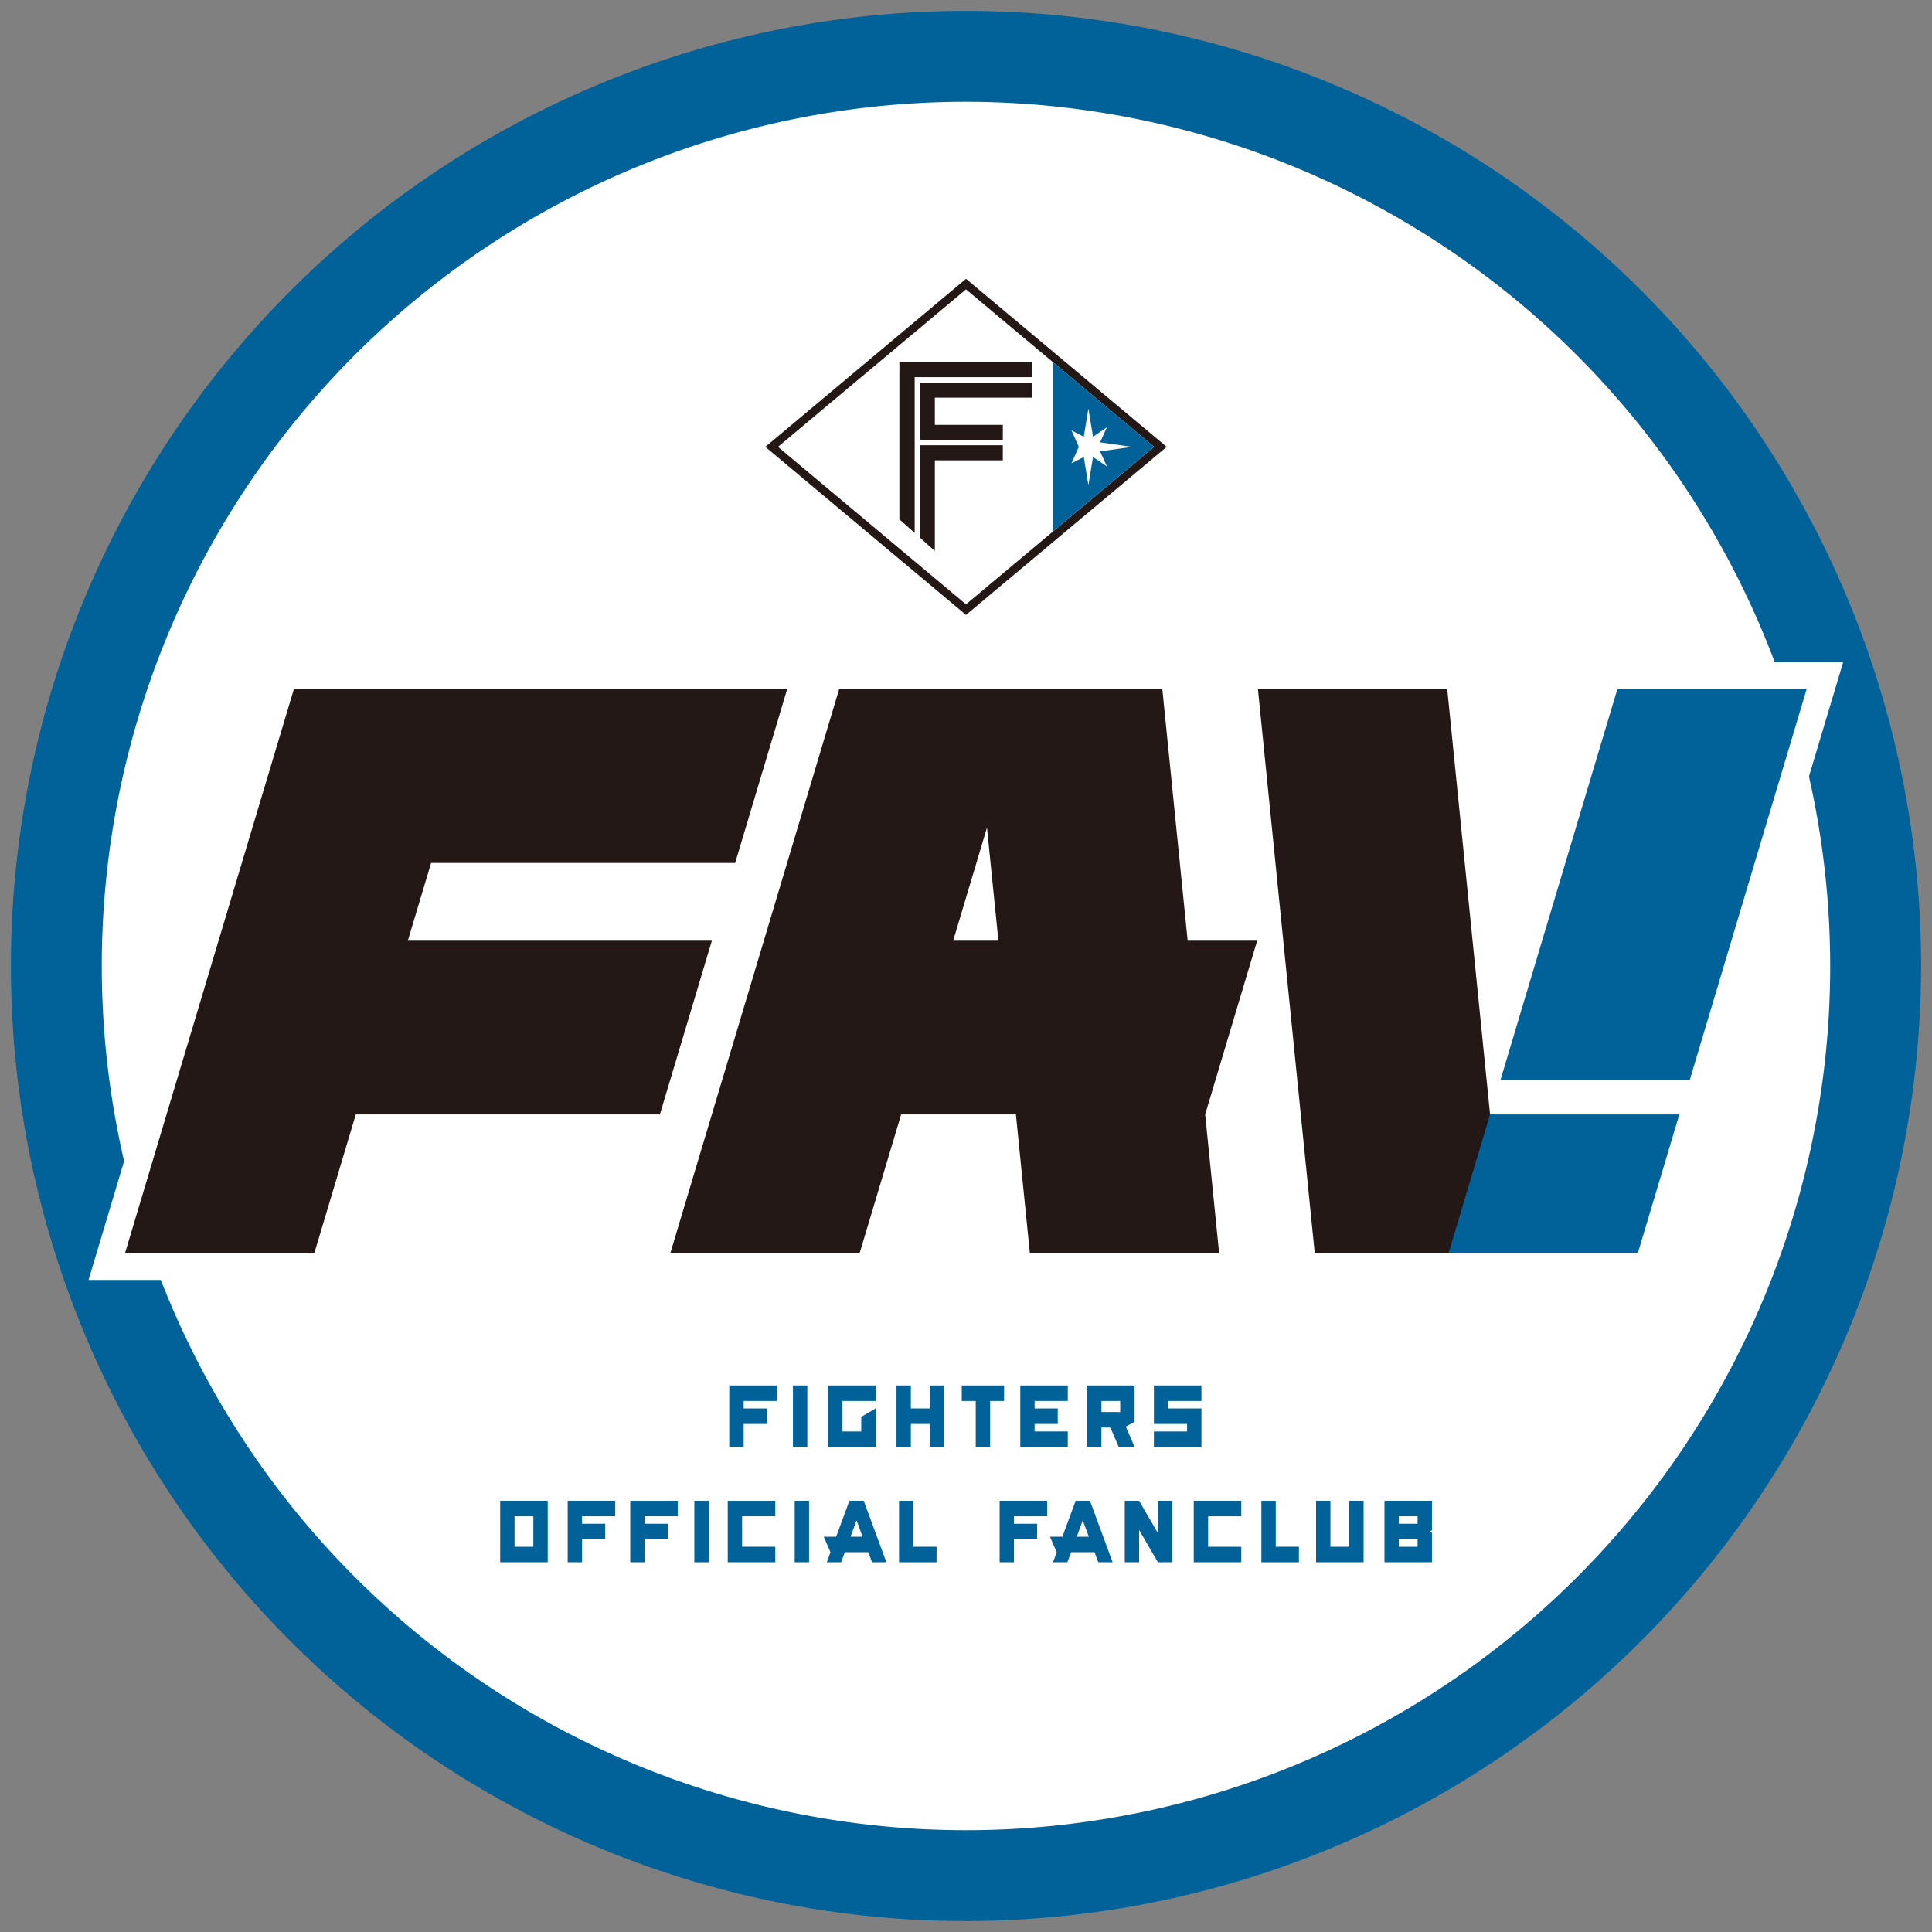
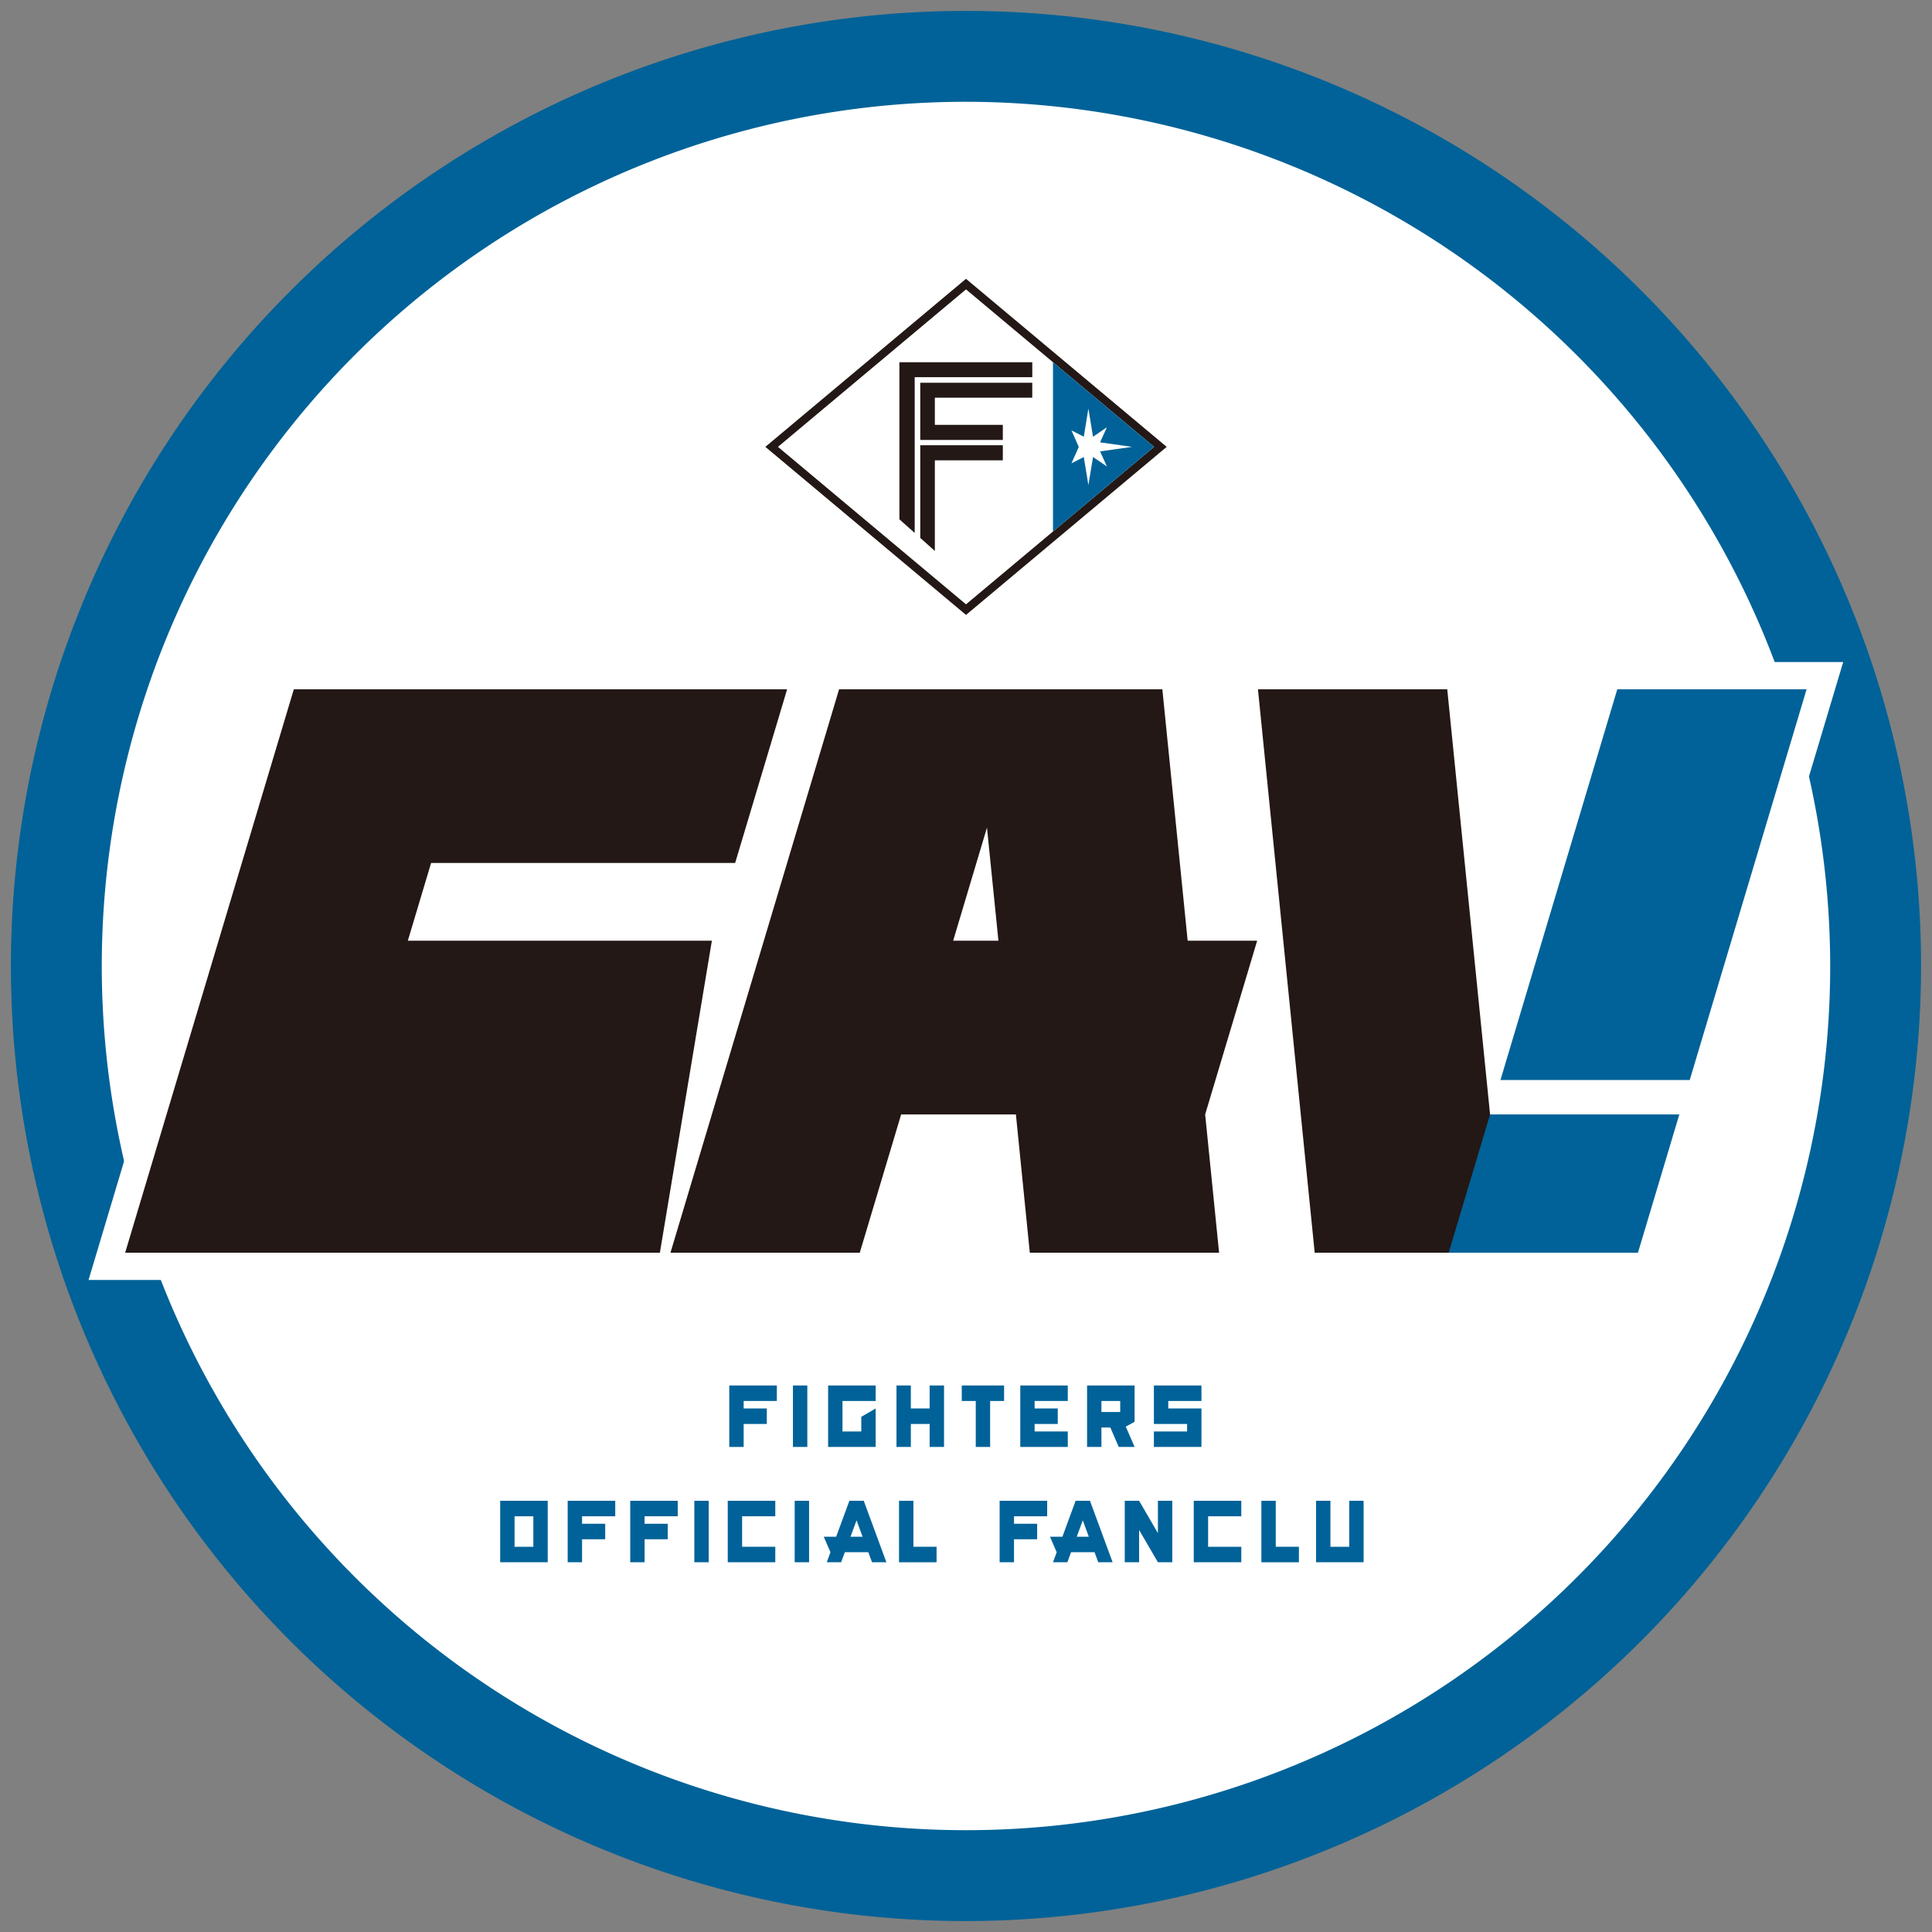
<svg xmlns="http://www.w3.org/2000/svg" width="240" height="239.998" viewBox="0 0 240 239.998">
  <rect x="0" y="0" width="240" height="239.998" fill="#808080" stroke="none" />
  <defs>
    <clipPath id="clip-path">
      <rect id="長方形_90" data-name="長方形 90" width="240" height="239.998" fill="none" />
    </clipPath>
  </defs>
  <g id="グループ_28" data-name="グループ 28" clip-path="url(#clip-path)">
    <path id="パス_514" data-name="パス 514" d="M119.286,237.928A118.644,118.644,0,1,1,237.928,119.286,118.779,118.779,0,0,1,119.286,237.928" transform="translate(0.715 0.715)" fill="#006298" />
    <path id="パス_515" data-name="パス 515" d="M113.332,5.975A107.355,107.355,0,1,0,220.685,113.331,107.477,107.477,0,0,0,113.332,5.975" transform="translate(6.669 6.668)" fill="#fff" />
    <path id="パス_516" data-name="パス 516" d="M33.327,88.106v7.635h1.784V92.886h2.876V90.961H35.111V90.03h4.122V88.106Z" transform="translate(37.194 98.327)" fill="#006298" />
    <path id="パス_517" data-name="パス 517" d="M37,88.106v7.635h1.784V92.886h2.876V90.961H38.781V90.03H42.9V88.106Z" transform="translate(41.289 98.327)" fill="#006298" />
    <rect id="長方形_87" data-name="長方形 87" width="1.786" height="7.635" transform="translate(98.72 186.433)" fill="#006298" />
    <rect id="長方形_88" data-name="長方形 88" width="1.786" height="7.635" transform="translate(86.253 186.433)" fill="#006298" />
    <path id="パス_518" data-name="パス 518" d="M42.723,88.106v7.635h5.906V93.817H44.507V90.03h4.122V88.106Z" transform="translate(47.68 98.327)" fill="#006298" />
    <path id="パス_519" data-name="パス 519" d="M53.328,88.106H51.545L49.9,92.571H48.36l.834,1.921-.457,1.248h1.782l.461-1.248h2.914l.463,1.248h1.782Zm-.144,4.465h-1.5l.749-2.036Z" transform="translate(53.97 98.327)" fill="#006298" />
    <path id="パス_520" data-name="パス 520" d="M54.565,93.816V88.107H52.779v7.635h4.662V93.816Z" transform="translate(58.902 98.328)" fill="#006298" />
    <path id="パス_521" data-name="パス 521" d="M29.364,95.741H35.27V88.106H29.364Zm1.784-5.709h2.336v3.786H31.148Z" transform="translate(32.771 98.327)" fill="#006298" />
    <path id="パス_522" data-name="パス 522" d="M58.685,88.106v7.635h1.784V92.886h2.876V90.961H60.469V90.03h4.122V88.106Z" transform="translate(65.493 98.327)" fill="#006298" />
    <path id="パス_523" data-name="パス 523" d="M70.081,88.106v7.635h5.906V93.817H71.865V90.03h4.122V88.106Z" transform="translate(78.211 98.327)" fill="#006298" />
    <path id="パス_524" data-name="パス 524" d="M66.609,88.106H64.826l-1.642,4.465H61.641l.834,1.921-.457,1.248H63.8l.461-1.248h2.914l.463,1.248h1.782Zm-.144,4.465h-1.5l.749-2.036Z" transform="translate(68.792 98.327)" fill="#006298" />
-     <path id="パス_525" data-name="パス 525" d="M87.178,88.106h-5.9v7.635h5.9V92.074l-.284-.157.284-.152ZM83.06,90.032h2.334v.925H83.06Zm2.334,3.786H83.06v-.935h2.334Z" transform="translate(90.705 98.327)" fill="#006298" />
    <path id="パス_526" data-name="パス 526" d="M75.837,93.816V88.107H74.051v7.635h4.662V93.816Z" transform="translate(82.642 98.328)" fill="#006298" />
    <path id="パス_527" data-name="パス 527" d="M81.381,93.817H79.045V88.106H77.262v7.635h5.906V88.106H81.381Z" transform="translate(86.225 98.327)" fill="#006298" />
    <path id="パス_528" data-name="パス 528" d="M70.149,92.124l-2.336-4.018H66.031v7.635h1.782V91.733l2.336,4.008h1.784V88.106H70.149Z" transform="translate(73.691 98.327)" fill="#006298" />
    <path id="パス_529" data-name="パス 529" d="M42.813,81.337v7.635H44.6V86.117h2.876V84.191H44.6V83.26h4.122V81.337Z" transform="translate(47.78 90.773)" fill="#006298" />
    <rect id="長方形_89" data-name="長方形 89" width="1.786" height="7.635" transform="translate(98.502 172.11)" fill="#006298" />
    <path id="パス_530" data-name="パス 530" d="M59.9,81.337v7.635H65.8V87.048H61.68v-.931h2.874V84.191H61.68V83.26H65.8V81.337Z" transform="translate(66.844 90.773)" fill="#006298" />
    <path id="パス_531" data-name="パス 531" d="M48.616,81.337v7.635h5.906v-4.78l-1.786,1.037v1.82H50.4V83.26h4.122V81.337Z" transform="translate(54.256 90.773)" fill="#006298" />
    <path id="パス_532" data-name="パス 532" d="M56.749,81.337v2.854H54.413V81.337H52.63v7.635h1.784V86.117h2.336v2.854h1.786V81.337Z" transform="translate(58.735 90.773)" fill="#006298" />
    <path id="パス_533" data-name="パス 533" d="M56.462,83.261H58.2v5.711h1.784V83.261h1.735V81.337H56.462Z" transform="translate(63.012 90.773)" fill="#006298" />
    <path id="パス_534" data-name="パス 534" d="M67.741,86.117h4.122v.931H67.741v1.923h5.906V84.193h-4.12V83.26h4.12V81.337H67.741Z" transform="translate(75.6 90.773)" fill="#006298" />
    <path id="パス_535" data-name="パス 535" d="M63.818,88.972H65.6V86.555h1.107l1.043,2.416h1.972l-1.094-2.524,1.094-.6V81.337H63.818ZM65.6,83.26h2.334V84.63H65.6Z" transform="translate(71.222 90.773)" fill="#006298" />
    <path id="パス_536" data-name="パス 536" d="M69.857,16.368l-.645.54L45.853,36.472l-.923.772.923.77L69.212,57.579l.645.542.648-.542L93.865,38.015l.923-.77-.923-.772L70.5,16.908Z" transform="translate(50.143 18.267)" fill="#231815" />
    <path id="パス_537" data-name="パス 537" d="M45.671,36.551,69.03,56.114,92.393,36.551,69.03,16.989Z" transform="translate(50.97 18.959)" fill="#fff" />
    <path id="パス_538" data-name="パス 538" d="M61.817,21.265V42.291L74.372,31.779Z" transform="translate(68.989 23.732)" fill="#006298" />
    <path id="パス_539" data-name="パス 539" d="M70.429,28.739l-3.974-.561.851-1.871L65.581,27.48l-.576-3.491-.573,3.491-1.53-.785.91,2.048-.91,2.042L64.432,30l.573,3.491L65.581,30l1.725,1.172L66.455,29.3Z" transform="translate(70.199 26.772)" fill="#fff" />
    <path id="パス_540" data-name="パス 540" d="M54.7,23.119H69.309V21.266H52.8V40.779l1.9,1.691Z" transform="translate(58.926 23.733)" fill="#231815" />
    <path id="パス_541" data-name="パス 541" d="M54.025,22.47v7.106H64.281V27.7H55.838V24.326h12.1V22.47Z" transform="translate(60.292 25.077)" fill="#231815" />
    <path id="パス_542" data-name="パス 542" d="M54.025,26.139V37.65l1.813,1.619V28.012h8.443V26.139Z" transform="translate(60.292 29.172)" fill="#231815" />
    <path id="パス_543" data-name="パス 543" d="M223.17,38.865h-195L5.2,115.629h195Z" transform="translate(5.8 43.374)" fill="#fff" />
    <path id="パス_544" data-name="パス 544" d="M104.416,110.457H80.9L73.85,40.466H97.365Z" transform="translate(82.417 45.16)" fill="#231815" />
    <path id="パス_545" data-name="パス 545" d="M90.19,65.425H113.7L108.561,82.6H85.046Z" transform="translate(94.912 73.015)" fill="#006298" />
    <path id="パス_546" data-name="パス 546" d="M126.116,40.465H102.6L88.087,89H111.6Z" transform="translate(98.306 45.16)" fill="#006298" />
    <path id="パス_547" data-name="パス 547" d="M39.361,110.458H62.876l5.142-17.178H82.272L84,110.458h23.513l-1.731-17.178,6.46-21.579h-8.633l-3.146-31.237H60.309ZM74.478,71.7l4.2-14.05L80.1,71.7Z" transform="translate(43.927 45.159)" fill="#231815" />
-     <path id="パス_548" data-name="パス 548" d="M28.3,40.465,7.347,110.457H30.863L36,93.279H73.773L80.231,71.7H42.462l2.89-9.657H83.122L89.58,40.465Z" transform="translate(8.2 45.16)" fill="#231815" />
+     <path id="パス_548" data-name="パス 548" d="M28.3,40.465,7.347,110.457H30.863H73.773L80.231,71.7H42.462l2.89-9.657H83.122L89.58,40.465Z" transform="translate(8.2 45.16)" fill="#231815" />
  </g>
</svg>